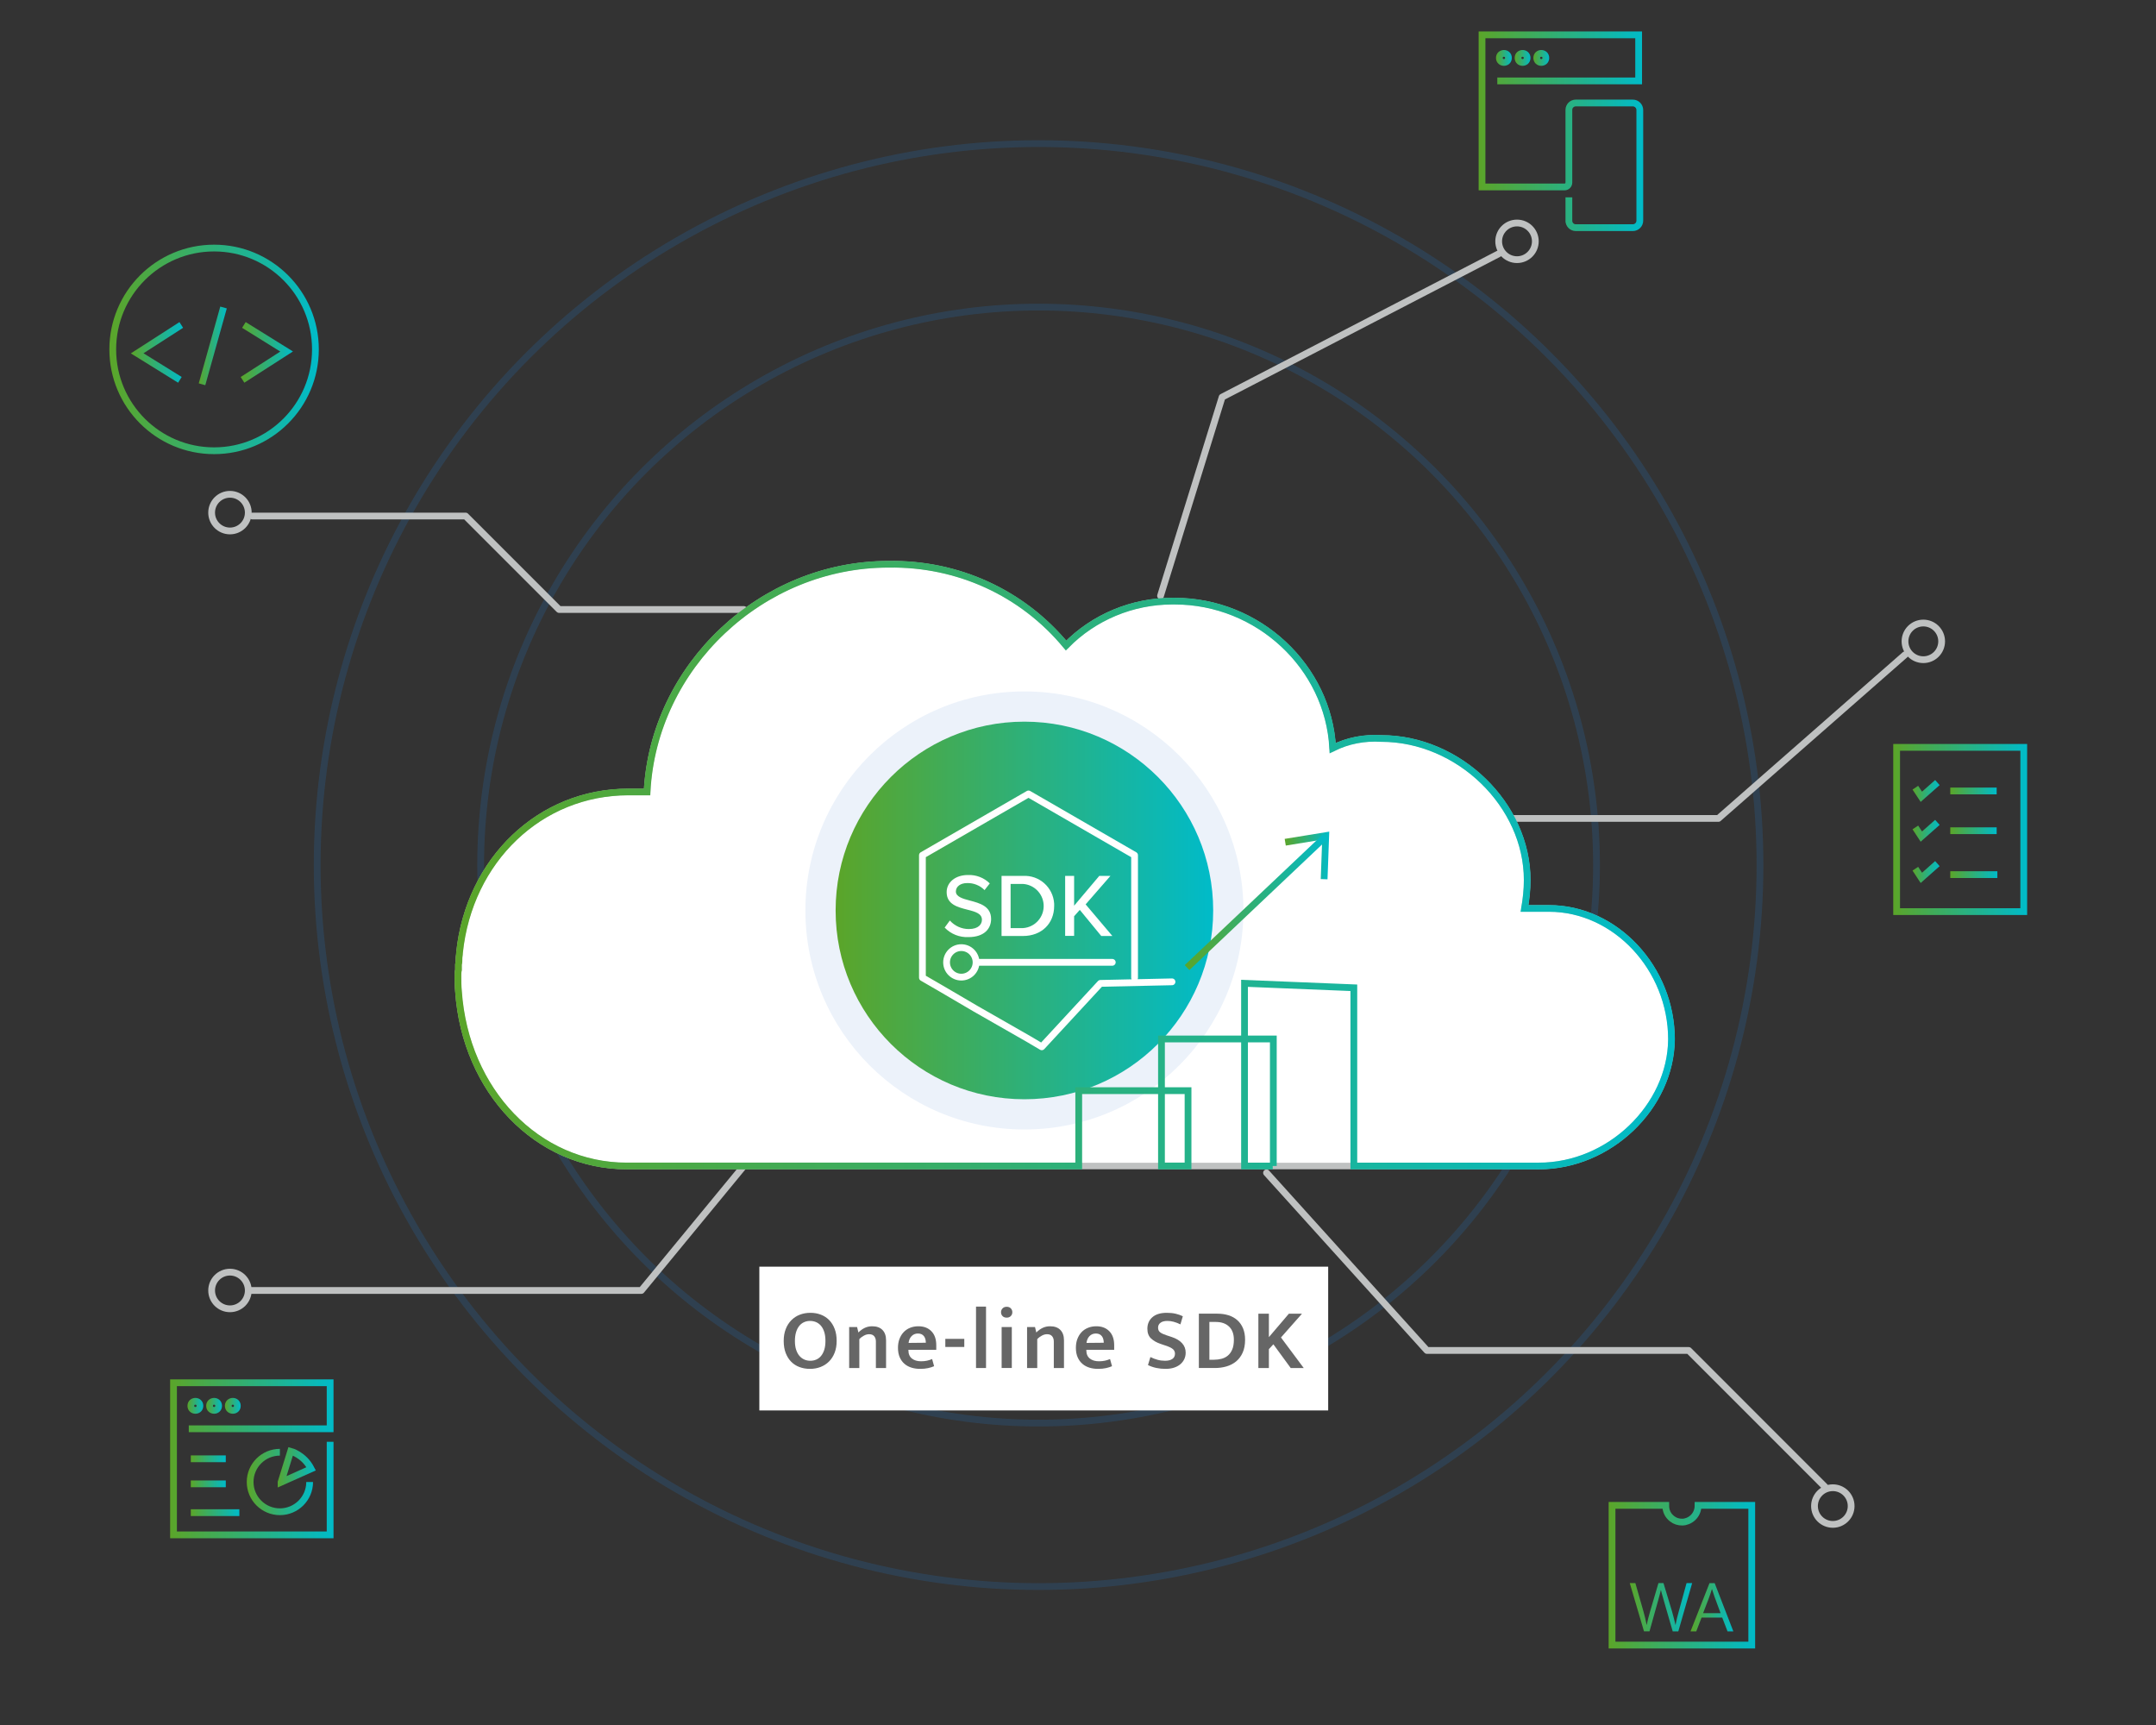
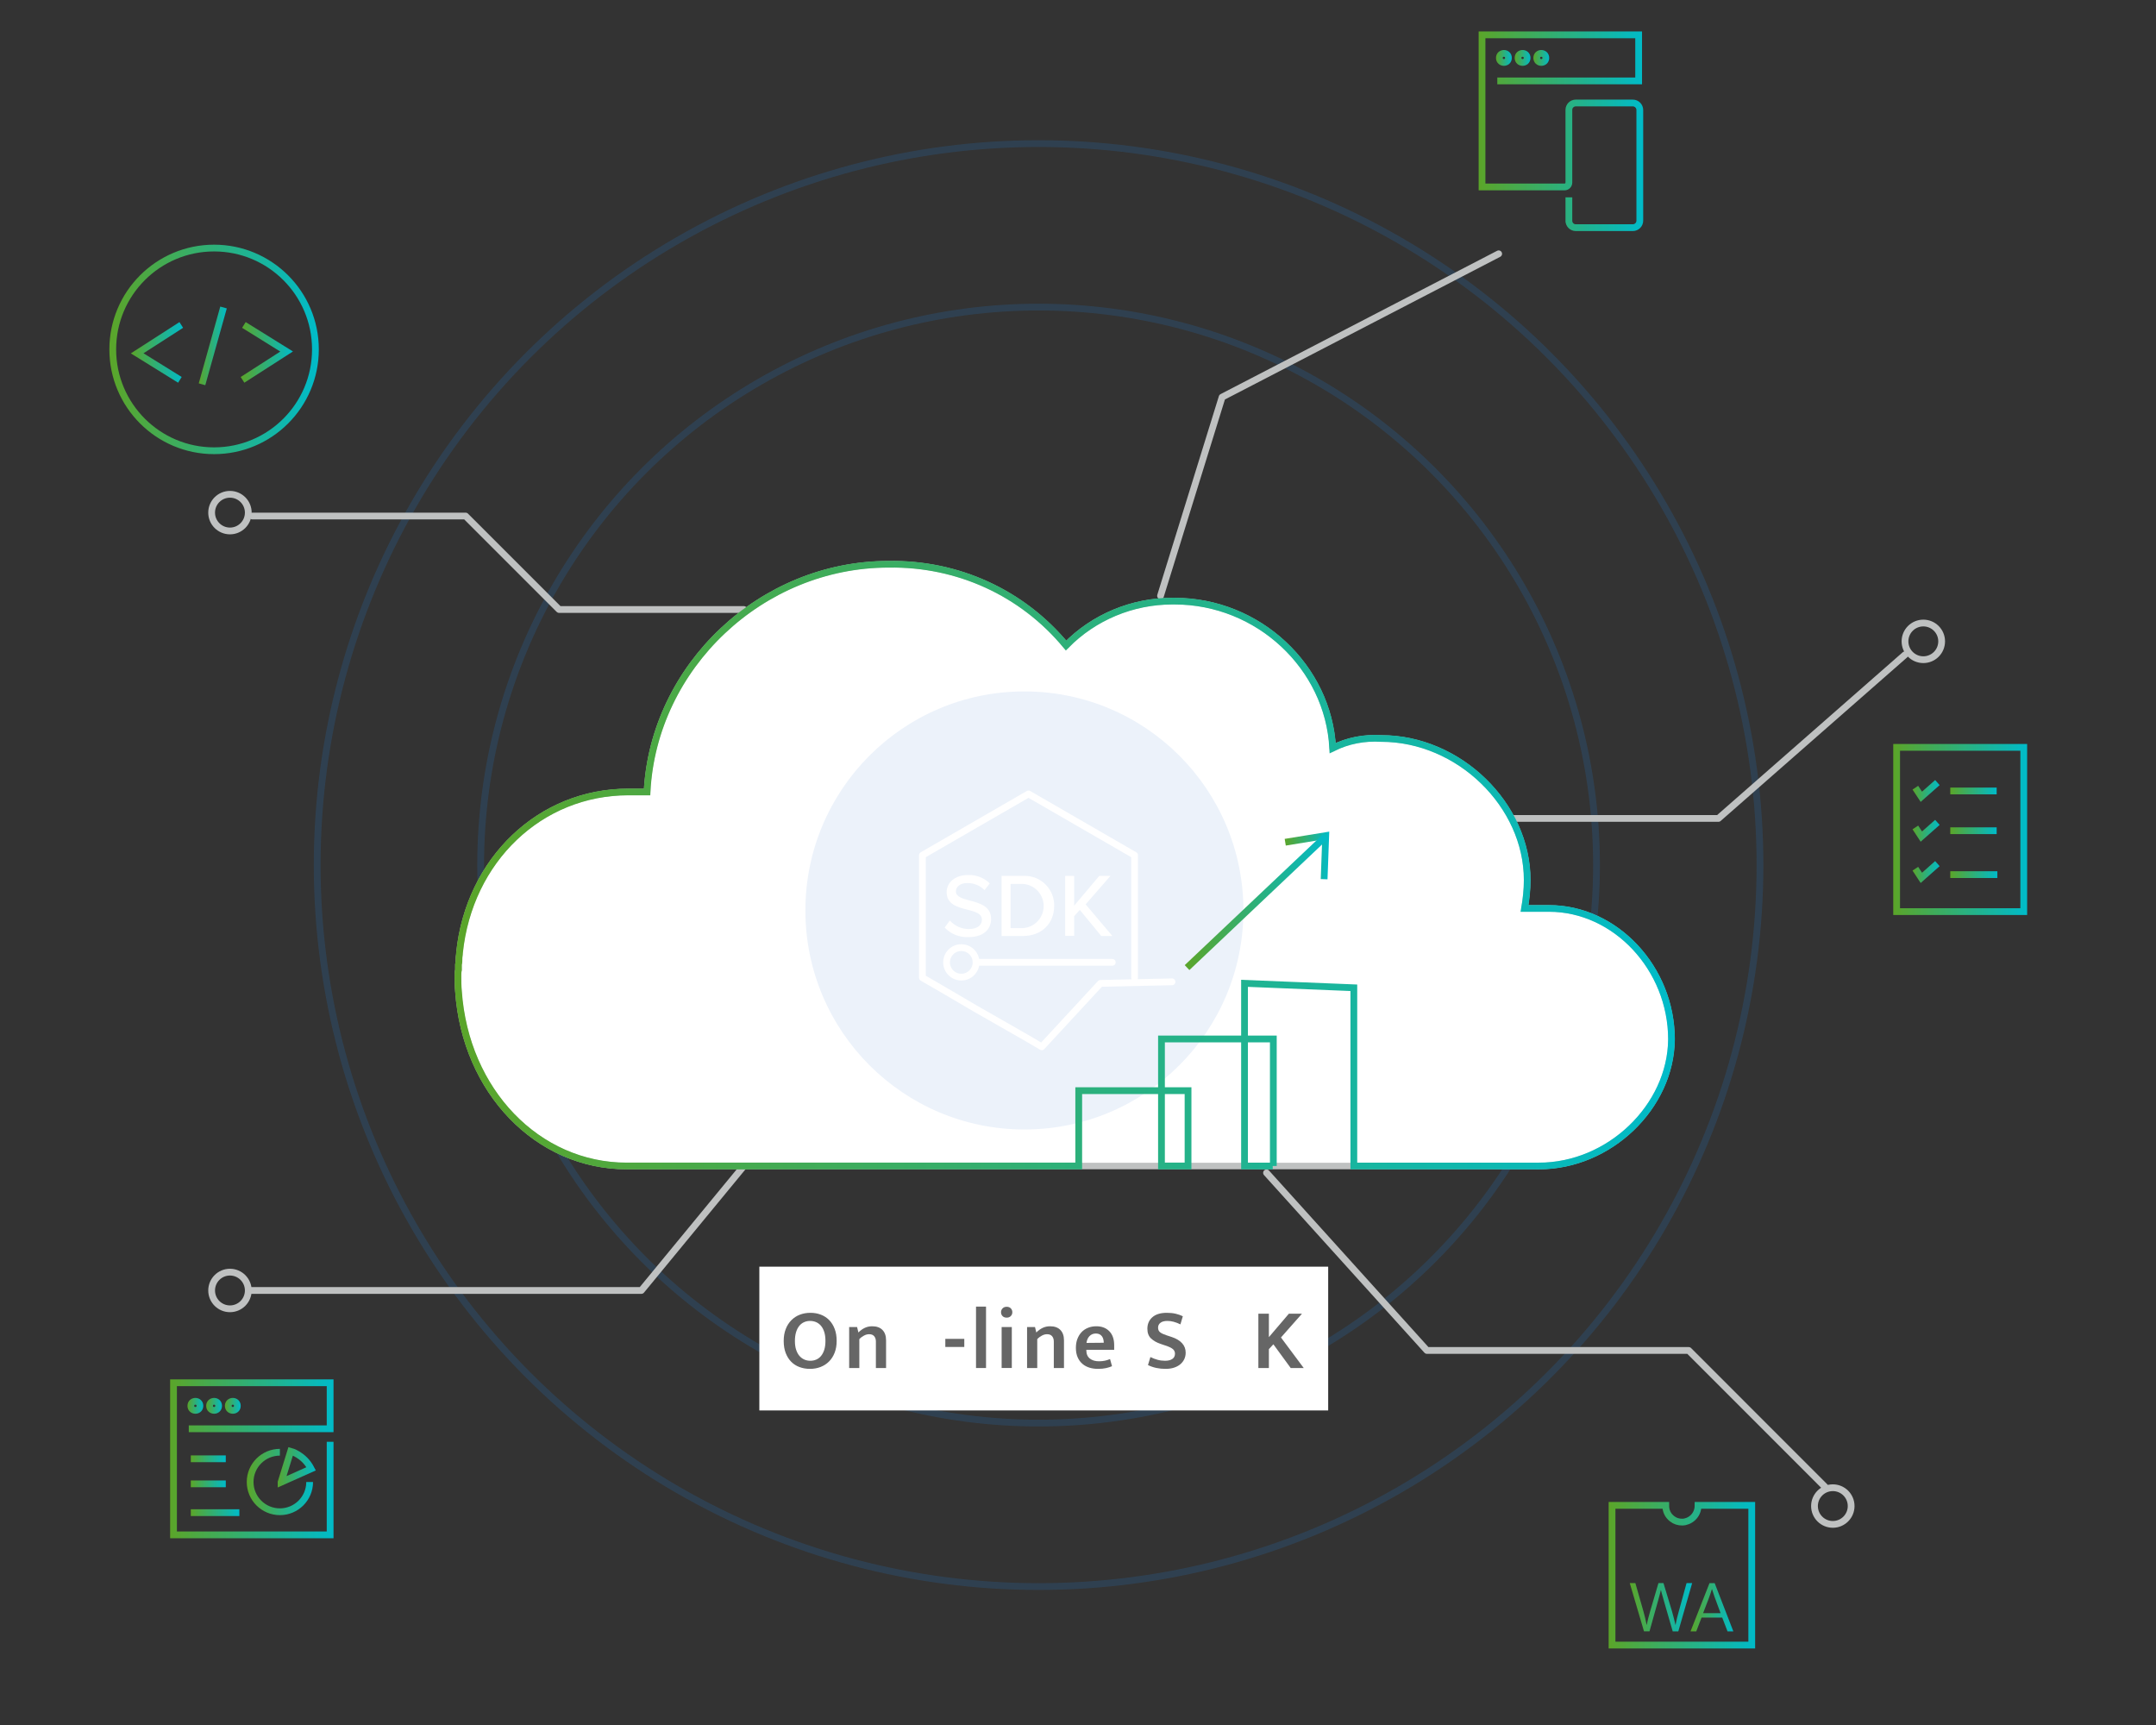
<svg xmlns="http://www.w3.org/2000/svg" xmlns:xlink="http://www.w3.org/1999/xlink" id="a" width="500" height="400" viewBox="0 0 500 400">
  <rect x="0" y="0" width="500" height="400" fill="#333333" stroke="none" />
  <defs>
    <linearGradient id="b" x1="25.36" y1="81.02" x2="73.93" y2="81.02" gradientUnits="userSpaceOnUse">
      <stop offset="0" stop-color="#5ba529" />
      <stop offset="1" stop-color="#00bbc9" />
    </linearGradient>
    <linearGradient id="c" x1="46.1" y1="80.2" x2="52.6" y2="80.2" xlink:href="#b" />
    <linearGradient id="d" x1="30.33" y1="81.72" x2="42.46" y2="81.72" xlink:href="#b" />
    <linearGradient id="e" x1="55.82" y1="81.72" x2="67.95" y2="81.72" xlink:href="#b" />
    <linearGradient id="f" x1="342.91" y1="30.43" x2="381.08" y2="30.43" xlink:href="#b" />
    <linearGradient id="g" x1="346.92" y1="13.43" x2="350.61" y2="13.43" xlink:href="#b" />
    <linearGradient id="h" x1="351.26" y1="13.43" x2="354.95" y2="13.43" xlink:href="#b" />
    <linearGradient id="i" x1="355.6" y1="13.43" x2="359.29" y2="13.43" xlink:href="#b" />
    <linearGradient id="j" x1="193.79" y1="211.12" x2="281.35" y2="211.12" xlink:href="#b" />
    <linearGradient id="k" x1="297.94" y1="198.37" x2="308.27" y2="198.37" xlink:href="#b" />
    <linearGradient id="l" x1="274.75" y1="209.23" x2="307.84" y2="209.23" xlink:href="#b" />
    <linearGradient id="m" x1="105.39" y1="200.6" x2="388.41" y2="200.6" xlink:href="#b" />
    <linearGradient id="n" x1="39.45" y1="338.27" x2="77.35" y2="338.27" xlink:href="#b" />
    <linearGradient id="o" x1="43.47" y1="325.99" x2="47.15" y2="325.99" xlink:href="#b" />
    <linearGradient id="p" x1="47.8" y1="325.99" x2="51.49" y2="325.99" xlink:href="#b" />
    <linearGradient id="q" x1="52.14" y1="325.99" x2="55.83" y2="325.99" xlink:href="#b" />
    <linearGradient id="r" x1="57.23" y1="343.65" x2="72.59" y2="343.65" xlink:href="#b" />
    <linearGradient id="s" x1="63.92" y1="340.35" x2="73.24" y2="340.35" xlink:href="#b" />
    <linearGradient id="t" x1="44.25" y1="338.27" x2="52.36" y2="338.27" xlink:href="#b" />
    <linearGradient id="u" x1="44.25" y1="344.08" x2="52.36" y2="344.08" xlink:href="#b" />
    <linearGradient id="v" x1="44.25" y1="350.76" x2="55.51" y2="350.76" xlink:href="#b" />
    <linearGradient id="w" x1="373.06" y1="365.27" x2="407.03" y2="365.27" xlink:href="#b" />
    <linearGradient id="x" x1="377.94" y1="372.69" x2="392.41" y2="372.69" xlink:href="#b" />
    <linearGradient id="y" x1="392.06" y1="372.69" x2="401.99" y2="372.69" xlink:href="#b" />
    <linearGradient id="z" x1="439.06" y1="192.35" x2="470.12" y2="192.35" xlink:href="#b" />
    <linearGradient id="aa" x1="452.29" y1="192.63" x2="463.05" y2="192.63" xlink:href="#b" />
    <linearGradient id="ab" x1="452.29" y1="202.81" x2="463.21" y2="202.81" xlink:href="#b" />
    <linearGradient id="ac" x1="443.53" y1="192.65" x2="449.82" y2="192.65" xlink:href="#b" />
    <linearGradient id="ad" x1="452.29" y1="183.41" x2="463.05" y2="183.41" xlink:href="#b" />
    <linearGradient id="ae" x1="443.53" y1="183.42" x2="449.82" y2="183.42" xlink:href="#b" />
    <linearGradient id="af" x1="443.53" y1="202.21" x2="449.82" y2="202.21" xlink:href="#b" />
  </defs>
  <circle cx="240.86" cy="200.6" r="129.39" fill="none" opacity=".15" stroke="#1e8dfb" stroke-miterlimit="10" stroke-width="1.57" />
  <circle cx="240.86" cy="200.6" r="167.3" fill="none" opacity=".15" stroke="#1e8dfb" stroke-miterlimit="10" stroke-width="1.57" />
  <circle cx="49.65" cy="81.02" r="23.5" fill="none" stroke="url(#b)" stroke-miterlimit="10" stroke-width="1.57" />
  <line x1="51.84" y1="71.3" x2="46.85" y2="89.11" fill="none" stroke="url(#c)" stroke-miterlimit="10" stroke-width="1.57" />
  <polyline points="42.04 75.35 31.81 81.93 41.72 88.08" fill="none" stroke="url(#d)" stroke-miterlimit="10" stroke-width="1.57" />
  <polyline points="56.24 88.08 66.47 81.51 56.56 75.35" fill="none" stroke="url(#e)" stroke-miterlimit="10" stroke-width="1.57" />
  <path d="m347.24,18.76h32.78v-10.68h-36.32v35.27h19.13c.56,0,1.01-.45,1.01-1.01v-16.86c0-.89.72-1.6,1.6-1.6h13.22c.9,0,1.63.73,1.63,1.63v25.66c0,.89-.72,1.62-1.62,1.62h-13.23c-.89,0-1.6-.72-1.6-1.6v.33-5.76" fill="none" stroke="url(#f)" stroke-miterlimit="10" stroke-width="1.57" />
  <circle cx="348.77" cy="13.43" r="1.05" fill="none" stroke="url(#g)" stroke-miterlimit="10" stroke-width="1.57" />
  <circle cx="353.1" cy="13.43" r="1.05" fill="none" stroke="url(#h)" stroke-miterlimit="10" stroke-width="1.57" />
  <circle cx="357.44" cy="13.43" r="1.05" fill="none" stroke="url(#i)" stroke-miterlimit="10" stroke-width="1.57" />
  <polyline points="172.5 141.33 129.65 141.33 107.98 119.66 58.54 119.66" fill="none" stroke="#bfc1c1" stroke-linecap="round" stroke-linejoin="round" stroke-width="1.57" />
  <circle cx="53.33" cy="118.87" r="4.25" fill="none" stroke="#bfc1c1" stroke-linecap="round" stroke-linejoin="round" stroke-width="1.57" />
  <circle cx="53.33" cy="299.24" r="4.25" fill="none" stroke="#bfc1c1" stroke-linecap="round" stroke-linejoin="round" stroke-width="1.57" />
  <polyline points="172.5 270.38 148.74 299.24 57.58 299.24" fill="none" stroke="#bfc1c1" stroke-linecap="round" stroke-linejoin="round" stroke-width="1.57" />
  <polyline points="269.14 138.16 283.42 92.09 347.56 58.85" fill="none" stroke="#bfc1c1" stroke-linecap="round" stroke-linejoin="round" stroke-width="1.57" />
-   <circle cx="351.81" cy="55.96" r="4.25" fill="none" stroke="#bfc1c1" stroke-linecap="round" stroke-linejoin="round" stroke-width="1.57" />
  <circle cx="446.04" cy="148.72" r="4.25" fill="none" stroke="#bfc1c1" stroke-linecap="round" stroke-linejoin="round" stroke-width="1.57" />
  <circle cx="425.05" cy="349.23" r="4.25" fill="none" stroke="#bfc1c1" stroke-linecap="round" stroke-linejoin="round" stroke-width="1.57" />
  <polyline points="350.52 189.78 398.52 189.78 441.79 151.83" fill="none" stroke="#bfc1c1" stroke-linecap="round" stroke-linejoin="round" stroke-width="1.57" />
  <polyline points="293.72 271.96 330.92 313.15 391.63 313.15 423.21 344.74" fill="none" stroke="#bfc1c1" stroke-linecap="round" stroke-linejoin="round" stroke-width="1.57" />
  <path d="m291.42,270.38h65.47c16.36,0,30.61-13.76,30.74-29.37,0-16.48-13.01-30.36-28.38-30.36h-5.7c.37-2.11.62-4.34.62-6.57,0-17.48-15.86-32.84-33.83-32.84-3.97-.25-7.81.5-11.28,2.23-.99-18.84-17.23-34.08-36.68-34.08h-.5c-9.29,0-18.22,3.72-24.66,10.29-10.16-12.27-25.16-19.09-41.15-18.84-29.5,0-54.53,23.67-56.02,52.8h-4.34c-20.45,0-36.93,15.74-39.16,37.3,0,.5-.12.87-.12,1.36s0,.87-.12,1.36v1.24c-.12.5-.12.87-.12,1.36,0,1.24,0,2.35.12,3.59,1.61,23.18,18.34,40.53,39.04,40.53h146.08Z" fill="#fff" stroke="#bfc1c1" stroke-linecap="round" stroke-linejoin="round" stroke-width="1.5" />
  <circle cx="237.57" cy="211.12" r="50.79" fill="#ecf2fa" stroke-width="0" />
-   <circle cx="237.57" cy="211.12" r="43.78" fill="url(#j)" stroke-width="0" />
  <polyline points="298.06 195.3 307.45 193.77 307.08 203.87" fill="none" stroke="url(#k)" stroke-miterlimit="10" stroke-width="1.57" />
  <path d="m220.29,213.46c1.11,1.25,2.71,1.97,4.38,1.97,2.28,0,3.05-1.14,3.05-2.15,0-1.47-1.58-1.89-3.36-2.34-2.28-.58-4.82-1.23-4.82-4.07,0-2.28,2.03-3.97,4.93-3.97,1.89-.08,3.73.62,5.07,1.95l-1.21,1.55c-1.06-1.08-2.53-1.67-4.04-1.63-1.54,0-2.61.79-2.61,1.96s1.5,1.65,3.23,2.09c2.28.6,4.94,1.31,4.94,4.28,0,2.17-1.51,4.2-5.27,4.2-2.06.09-4.07-.71-5.5-2.21l1.19-1.62Z" fill="#fff" stroke-width="0" />
  <path d="m232.28,203.11h4.97c3.76-.22,6.99,2.65,7.22,6.42.01.19.01.37,0,.56,0,4.03-2.88,6.95-7.23,6.95h-4.97v-13.93Zm4.97,12.1c2.83-.19,4.97-2.63,4.78-5.46-.17-2.56-2.21-4.61-4.78-4.78h-2.88v10.24h2.88Z" fill="#fff" stroke-width="0" />
  <path d="m250.42,210.98l-1.32,1.48v4.55h-2.08v-13.9h2.08v6.91l5.83-6.91h2.59l-5.75,6.6,6.2,7.33h-2.58l-4.97-6.05Z" fill="#fff" stroke-width="0" />
  <line x1="275.29" y1="224.37" x2="307.3" y2="194.08" fill="none" stroke="url(#l)" stroke-miterlimit="10" stroke-width="1.57" />
  <polyline points="263.12 226.71 263.12 198.31 238.52 184.1 213.92 198.31 213.92 226.71 218.27 229.23 226.22 233.89 238.52 240.92 241.6 242.74 255.2 228.03 271.8 227.67" fill="none" stroke="#fff" stroke-linecap="round" stroke-linejoin="round" stroke-width="1.57" />
  <line x1="257.95" y1="223.15" x2="226.4" y2="223.15" fill="none" stroke="#fff" stroke-linecap="round" stroke-linejoin="round" stroke-width="1.57" />
  <circle cx="222.94" cy="223.16" r="3.42" fill="none" stroke="#fff" stroke-linecap="round" stroke-linejoin="round" stroke-width="1.57" />
  <path d="m295.16,270.38h-6.54v-42.36l25.35,1.03v41.33h42.93c16.36,0,30.61-13.76,30.74-29.37,0-16.48-13.01-30.36-28.38-30.36h-5.7c.37-2.11.62-4.34.62-6.57,0-17.48-15.86-32.84-33.83-32.84-3.97-.25-7.81.5-11.28,2.23-.99-18.84-17.23-34.08-36.68-34.08h-.5c-9.29,0-18.22,3.72-24.66,10.29-10.16-12.27-25.16-19.09-41.15-18.84-29.5,0-54.53,23.67-56.02,52.8h-4.34c-20.45,0-36.93,15.74-39.16,37.3,0,.5-.12.87-.12,1.36s0,.87-.12,1.36v1.24c-.12.5-.12.87-.12,1.36,0,1.24,0,2.35.12,3.59,1.61,23.18,18.34,40.53,39.04,40.53h104.81v-17.47h25.35v17.47h-6.16v-29.46h25.94v29.46" fill="none" stroke="url(#m)" stroke-miterlimit="10" stroke-width="1.57" />
  <polyline points="43.78 331.31 76.56 331.31 76.56 320.64 40.24 320.64 40.24 355.91 76.56 355.91 76.56 334.33" fill="none" stroke="url(#n)" stroke-miterlimit="10" stroke-width="1.57" />
  <circle cx="45.31" cy="325.99" r="1.05" fill="none" stroke="url(#o)" stroke-miterlimit="10" stroke-width="1.57" />
  <circle cx="49.65" cy="325.99" r="1.05" fill="none" stroke="url(#p)" stroke-miterlimit="10" stroke-width="1.57" />
  <circle cx="53.99" cy="325.99" r="1.05" fill="none" stroke="url(#q)" stroke-miterlimit="10" stroke-width="1.57" />
  <path d="m71.81,343.65c0,3.81-3.09,6.9-6.9,6.9s-6.9-3.09-6.9-6.9,3.09-6.9,6.9-6.9" fill="none" stroke="url(#r)" stroke-miterlimit="10" stroke-width="1.57" />
  <path d="m65.19,343.7l2.22-7.18s3.06.79,4.75,4.07l-6.97,3.12Z" fill="none" stroke="url(#s)" stroke-miterlimit="10" stroke-width="1.57" />
  <line x1="44.25" y1="338.27" x2="52.36" y2="338.27" fill="none" stroke="url(#t)" stroke-miterlimit="10" stroke-width="1.57" />
  <line x1="44.25" y1="344.08" x2="52.36" y2="344.08" fill="none" stroke="url(#u)" stroke-miterlimit="10" stroke-width="1.57" />
  <line x1="44.25" y1="350.76" x2="55.51" y2="350.76" fill="none" stroke="url(#v)" stroke-miterlimit="10" stroke-width="1.57" />
  <path d="m390.17,352.95c-.89.02-1.7-.23-2.4-.78-1.01-.79-1.47-1.84-1.47-3.1h-12.45v32.4h32.4v-32.4h-12.45c0,2.49-2.01,3.85-3.63,3.88Z" fill="none" stroke="url(#w)" stroke-miterlimit="10" stroke-width="1.57" />
  <path d="m379.26,367.1l1.88,6.59c.13.44.26.94.39,1.49.13.56.24,1.08.34,1.58h.04c.09-.5.21-1.02.35-1.57.14-.55.28-1.05.41-1.5l1.94-6.59h1.17l1.99,6.59c.13.45.26.95.4,1.49.14.54.26,1.07.38,1.58h.04c.09-.52.21-1.05.34-1.6.13-.54.26-1.04.39-1.47l1.81-6.59h1.3l-3.21,11.19h-1.3l-1.94-6.71c-.13-.5-.27-.98-.41-1.46-.14-.47-.27-.93-.37-1.39h-.03c-.1.4-.2.8-.3,1.19s-.21.78-.32,1.17l-2.01,7.19h-1.28l-3.3-11.19h1.31Z" fill="url(#x)" stroke-width="0" />
  <path d="m396.46,367.1h1.19l4.33,11.19h-1.35l-1.23-3.2h-4.79l-1.23,3.2h-1.33l4.4-11.19Zm-1.49,6.96h4.05l-.89-2.4c-.17-.41-.34-.88-.52-1.41s-.37-1.1-.57-1.73h-.04c-.09.31-.19.6-.28.87s-.19.53-.27.78c-.09.25-.18.49-.27.74-.09.24-.19.49-.29.75l-.92,2.4Z" fill="url(#y)" stroke-width="0" />
  <rect x="439.85" y="173.3" width="29.48" height="38.09" fill="none" stroke="url(#z)" stroke-miterlimit="10" stroke-width="1.57" />
  <line x1="452.29" y1="192.63" x2="463.05" y2="192.63" fill="none" stroke="url(#aa)" stroke-miterlimit="10" stroke-width="1.57" />
  <line x1="452.29" y1="202.81" x2="463.21" y2="202.81" fill="none" stroke="url(#ab)" stroke-miterlimit="10" stroke-width="1.57" />
  <polyline points="444.19 191.87 445.58 193.99 449.3 190.7" fill="none" stroke="url(#ac)" stroke-miterlimit="10" stroke-width="1.57" />
  <line x1="452.29" y1="183.41" x2="463.05" y2="183.41" fill="none" stroke="url(#ad)" stroke-miterlimit="10" stroke-width="1.57" />
  <polyline points="444.19 182.65 445.58 184.76 449.3 181.47" fill="none" stroke="url(#ae)" stroke-miterlimit="10" stroke-width="1.57" />
  <polyline points="444.19 201.44 445.58 203.56 449.3 200.26" fill="none" stroke="url(#af)" stroke-miterlimit="10" stroke-width="1.57" />
  <rect x="176.1" y="293.72" width="131.92" height="33.34" fill="#fff" stroke-width="0" />
  <path d="m187.93,304.42c.88,0,1.69.14,2.44.43.75.29,1.39.71,1.93,1.26s.96,1.23,1.27,2.04.46,1.74.46,2.79-.16,1.94-.47,2.74c-.31.8-.75,1.48-1.3,2.03-.55.55-1.21.98-1.96,1.27-.75.29-1.57.44-2.45.44s-1.69-.14-2.44-.42c-.75-.28-1.39-.69-1.93-1.24-.54-.55-.96-1.22-1.27-2.03-.31-.81-.46-1.74-.46-2.79s.16-1.94.47-2.75.75-1.49,1.3-2.05c.55-.56,1.21-.99,1.96-1.28.75-.29,1.57-.44,2.45-.44Zm-3.58,6.52c0,.79.09,1.47.28,2.04.19.57.44,1.05.77,1.43.33.38.71.66,1.14.85.43.19.9.28,1.39.28s.95-.09,1.38-.28c.43-.19.8-.47,1.11-.85s.56-.86.74-1.43c.18-.57.27-1.25.27-2.04s-.09-1.49-.28-2.08c-.19-.59-.44-1.07-.77-1.45-.33-.38-.71-.66-1.14-.84-.43-.18-.9-.27-1.39-.27s-.95.1-1.38.29-.8.48-1.11.86c-.31.38-.56.86-.74,1.45s-.27,1.27-.27,2.04Z" fill="#666" stroke-width="0" />
  <path d="m199.29,317.22h-2.36v-9.5h1.84l.3,1.26c.45-.45.94-.81,1.46-1.06.52-.25,1.1-.38,1.74-.38,1.03,0,1.82.28,2.38.85.56.57.84,1.37.84,2.41v6.42h-2.36v-6.14c0-.51-.13-.92-.39-1.23-.26-.31-.65-.47-1.17-.47-.39,0-.78.1-1.18.31-.4.21-.77.48-1.1.83v6.7Z" fill="#666" stroke-width="0" />
-   <path d="m217.13,313h-6.46v.08c0,.87.27,1.51.81,1.94.54.43,1.25.64,2.13.64.52,0,.98-.05,1.39-.14.41-.09.8-.22,1.17-.38l.46,1.66c-.39.17-.85.32-1.38.44s-1.15.18-1.86.18-1.37-.09-1.99-.28c-.62-.19-1.16-.48-1.63-.88s-.84-.91-1.11-1.52c-.27-.61-.41-1.35-.41-2.2,0-.75.11-1.43.34-2.04.23-.61.55-1.14.96-1.58.41-.44.91-.78,1.5-1.02.59-.24,1.23-.36,1.94-.36,1.27,0,2.27.39,3.02,1.16.75.77,1.12,1.85,1.12,3.22v1.08Zm-2.42-1.64c0-.28-.03-.55-.1-.81-.07-.26-.17-.49-.32-.69-.15-.2-.34-.36-.57-.47s-.51-.17-.83-.17c-.6,0-1.09.2-1.48.6-.39.4-.62.93-.7,1.58l4-.04Z" fill="#666" stroke-width="0" />
  <path d="m223.63,310.46v1.88h-4.4v-1.88h4.4Z" fill="#666" stroke-width="0" />
  <path d="m226.35,317.22v-14.24h2.32v14.24h-2.32Z" fill="#666" stroke-width="0" />
  <path d="m233.47,305.54c-.41,0-.74-.12-.97-.36-.23-.24-.35-.54-.35-.9s.12-.64.36-.89c.24-.25.56-.37.96-.37s.7.12.94.36c.24.24.36.54.36.9s-.12.66-.36.9c-.24.24-.55.36-.94.36Zm-1.18,11.68v-9.5h2.36v9.5h-2.36Z" fill="#666" stroke-width="0" />
  <path d="m240.55,317.22h-2.36v-9.5h1.84l.3,1.26c.45-.45.94-.81,1.46-1.06.52-.25,1.1-.38,1.74-.38,1.03,0,1.82.28,2.38.85.56.57.84,1.37.84,2.41v6.42h-2.36v-6.14c0-.51-.13-.92-.39-1.23-.26-.31-.65-.47-1.17-.47-.39,0-.78.1-1.18.31-.4.21-.77.48-1.1.83v6.7Z" fill="#666" stroke-width="0" />
  <path d="m258.39,313h-6.46v.08c0,.87.27,1.51.81,1.94.54.43,1.25.64,2.13.64.52,0,.98-.05,1.39-.14.41-.09.8-.22,1.17-.38l.46,1.66c-.39.17-.85.32-1.38.44s-1.15.18-1.86.18-1.37-.09-1.99-.28c-.62-.19-1.16-.48-1.63-.88s-.84-.91-1.11-1.52c-.27-.61-.41-1.35-.41-2.2,0-.75.11-1.43.34-2.04.23-.61.55-1.14.96-1.58.41-.44.91-.78,1.5-1.02.59-.24,1.23-.36,1.94-.36,1.27,0,2.27.39,3.02,1.16.75.77,1.12,1.85,1.12,3.22v1.08Zm-2.42-1.64c0-.28-.03-.55-.1-.81-.07-.26-.17-.49-.32-.69-.15-.2-.34-.36-.57-.47s-.51-.17-.83-.17c-.6,0-1.09.2-1.48.6-.39.4-.62.93-.7,1.58l4-.04Z" fill="#666" stroke-width="0" />
  <path d="m270.61,304.42c.75,0,1.42.07,2.03.21.61.14,1.16.34,1.67.59l-.56,1.88c-.55-.27-1.07-.47-1.56-.6-.49-.13-.98-.2-1.46-.2-.68,0-1.21.14-1.59.42s-.57.66-.57,1.14.16.82.47,1.07c.31.25.82.48,1.51.71l1.22.4c1.04.35,1.83.83,2.38,1.44.55.61.82,1.34.82,2.18,0,.55-.11,1.05-.32,1.5-.21.45-.52.85-.92,1.19-.4.34-.89.6-1.47.79s-1.24.28-1.97.28-1.42-.07-2.1-.21c-.68-.14-1.33-.36-1.96-.67l.56-1.86c.57.28,1.13.49,1.68.64.55.15,1.12.22,1.72.22.72,0,1.28-.14,1.69-.42.41-.28.61-.69.61-1.22,0-.19-.03-.37-.1-.54-.07-.17-.18-.34-.35-.49-.17-.15-.39-.3-.68-.44-.29-.14-.66-.28-1.11-.43l-1.12-.38c-.92-.32-1.66-.74-2.21-1.27-.55-.53-.83-1.27-.83-2.23,0-1.11.39-2,1.16-2.68.77-.68,1.89-1.02,3.36-1.02Z" fill="#666" stroke-width="0" />
-   <path d="m282.33,304.62c.95,0,1.81.13,2.6.38.79.25,1.46.63,2.03,1.14.57.51,1.01,1.14,1.32,1.89s.47,1.63.47,2.63c0,1.16-.19,2.16-.56,2.99-.37.83-.88,1.51-1.52,2.04-.64.53-1.38.91-2.23,1.16-.85.25-1.75.37-2.71.37h-3.7v-12.6h4.3Zm-1.86,10.68h1.08c.59,0,1.16-.07,1.71-.21.55-.14,1.04-.38,1.47-.73s.77-.82,1.03-1.42c.26-.6.39-1.36.39-2.28,0-1.33-.38-2.35-1.13-3.06-.75-.71-1.77-1.06-3.05-1.06h-1.5v8.76Z" fill="#666" stroke-width="0" />
  <path d="m291.83,317.22v-12.6h2.44v5.44l4.64-5.44h3.04l-4.88,5.52,5.28,7.08h-3.02l-4.02-5.5-1.04,1.12v4.38h-2.44Z" fill="#666" stroke-width="0" />
</svg>